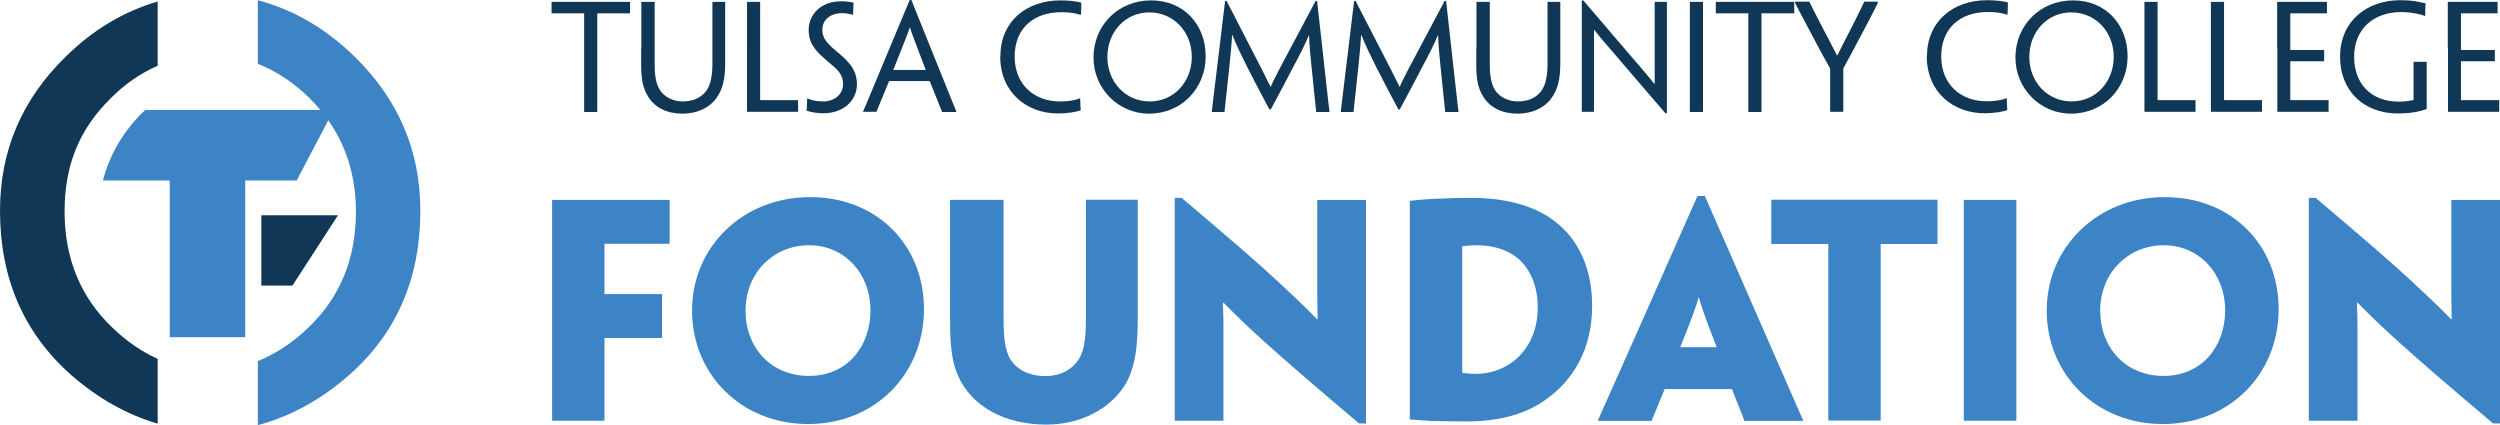
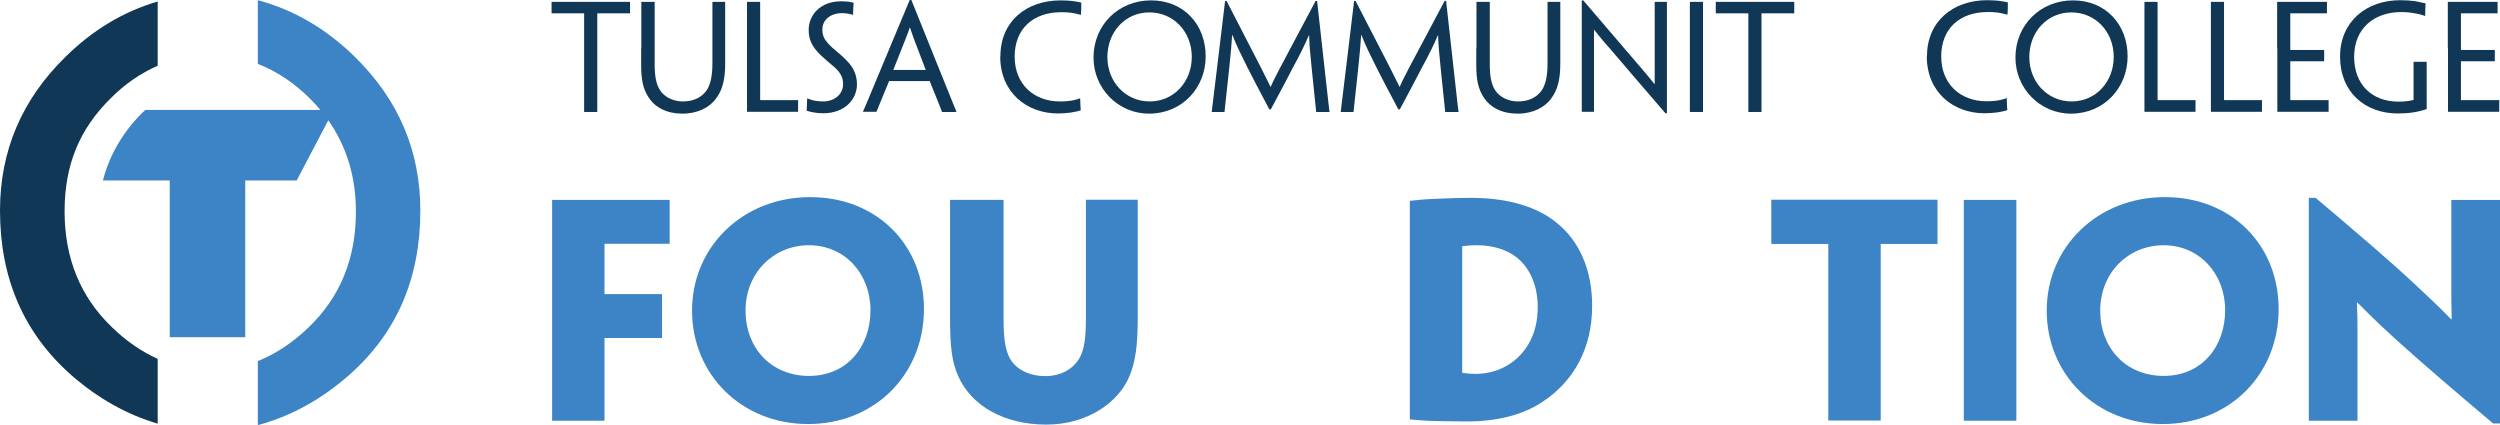
<svg xmlns="http://www.w3.org/2000/svg" id="Layer_1" viewBox="0 0 135.07 22.96">
  <defs>
    <style>.cls-1{fill:#103856;}.cls-2{fill:#3c84c5;}</style>
  </defs>
-   <polygon class="cls-1" points="14.12 11.63 14.12 15.43 15.8 15.43 18.26 11.63 14.12 11.63" />
  <path class="cls-1" d="m8.52.08c-1.84.54-3.5,1.53-4.97,2.98C1.18,5.37,0,8.15,0,11.38c0,3.68,1.3,6.65,3.89,8.92,1.43,1.24,2.97,2.1,4.63,2.59v-3.5c-.88-.4-1.7-.96-2.47-1.71-1.7-1.63-2.56-3.72-2.56-6.26s.82-4.45,2.47-6.09c.77-.78,1.63-1.37,2.56-1.78V.08Z" />
  <path class="cls-2" d="m22.71,11.38c0-3.23-1.18-6-3.55-8.32-1.54-1.51-3.29-2.53-5.23-3.05v3.44c1.04.41,1.98,1.04,2.83,1.89,1.64,1.64,2.47,3.68,2.47,6.09,0,2.54-.85,4.62-2.56,6.26-.85.82-1.76,1.42-2.74,1.82v3.46c1.75-.47,3.39-1.36,4.89-2.67,2.6-2.27,3.89-5.24,3.89-8.92" />
  <path class="cls-2" d="m14.87,5.94h0s-6.2,0-6.2,0h5.81s-3.16,0-3.16,0h-3.47c-.06.06-.12.11-.18.17-1.05,1.05-1.75,2.27-2.11,3.64h3.61v8.47h4.08v-8.47h2.78l2-3.81h-3.15Z" />
  <path class="cls-2" d="m32.66,15.89h3.11v2.37h-3.11v4.47h-2.83v-11.93h6.35v2.37h-3.52v2.72Z" />
  <path class="cls-2" d="m49.92,16.7c0,3.52-2.65,6.21-6.26,6.21s-6.27-2.69-6.27-6.13,2.74-6.13,6.38-6.13,6.15,2.62,6.15,6.04v.02Zm-2.89.05c0-1.96-1.39-3.5-3.32-3.5s-3.43,1.5-3.43,3.53,1.39,3.53,3.43,3.53,3.32-1.56,3.32-3.55v-.02Z" />
  <path class="cls-2" d="m51.33,15.85v-5.05h2.89v6.36c0,1.06.08,1.73.34,2.2.35.63,1.1.96,1.91.96s1.45-.34,1.82-.92c.31-.49.38-1.21.38-2.25v-6.36h2.8v6.36c0,1.47-.11,2.42-.49,3.27-.58,1.3-2.2,2.52-4.45,2.52s-4.04-.99-4.76-2.62c-.37-.81-.44-1.74-.44-3.15v-1.35Z" />
-   <path class="cls-2" d="m73.8,22.88h-.37c-2.49-2.1-3.99-3.4-5.02-4.33-.8-.72-1.36-1.24-2.31-2.2h-.03c.03.63.03,1.02.03,1.41v4.97h-2.63v-12.04h.37c2.6,2.2,4.13,3.52,5.16,4.48.69.64,1.38,1.28,2.16,2.08h.03c-.02-.78-.02-1.24-.02-1.71v-4.74h2.63v12.08Z" />
  <path class="cls-2" d="m86.02,16.53c0,2.28-.98,4.07-2.71,5.2-1.06.7-2.46,1.04-4.05,1.04-.76,0-1.5-.02-1.99-.03-.32-.02-.78-.05-1.1-.08v-11.81c.31-.03.69-.08,1.39-.11.73-.03,1.32-.05,1.88-.05,1.82,0,3.15.37,4.15.98,1.85,1.15,2.43,3.09,2.43,4.83v.02Zm-2.94.06c0-1.09-.37-2.06-1.13-2.68-.54-.41-1.25-.66-2.17-.66-.29,0-.58.03-.78.05v6.82s.02.03.03.03c.23.03.47.05.7.05.69,0,1.36-.2,1.93-.6.83-.6,1.42-1.58,1.42-3v-.02Z" />
-   <path class="cls-2" d="m89.94,21.02c-.37.89-.64,1.56-.69,1.67v.05h-2.91v-.05c.05-.11.35-.78,2.37-5.32l3-6.78h.4l2.97,6.78c1.99,4.54,2.28,5.22,2.33,5.32v.05h-3.18v-.05c-.03-.11-.31-.78-.66-1.67h-3.63Zm2.8-2.26v-.03c-.61-1.54-.84-2.25-.95-2.65h-.02c-.11.4-.35,1.1-.98,2.65v.03h1.94Z" />
  <path class="cls-2" d="m98.77,13.18h-3.07v-2.39h8.98v2.39h-3.07v9.54h-2.83v-9.54Z" />
  <path class="cls-2" d="m108.94,17.38v5.35h-2.84v-11.93h2.84v6.58Z" />
  <path class="cls-2" d="m123.11,16.7c0,3.52-2.65,6.21-6.26,6.21s-6.27-2.69-6.27-6.13,2.74-6.13,6.38-6.13,6.15,2.62,6.15,6.04v.02Zm-2.89.05c0-1.96-1.39-3.5-3.32-3.5s-3.43,1.5-3.43,3.53,1.39,3.53,3.43,3.53,3.32-1.56,3.32-3.55v-.02Z" />
  <path class="cls-2" d="m135.07,22.88h-.37c-2.49-2.1-3.99-3.4-5.02-4.33-.8-.72-1.36-1.24-2.31-2.2h-.03c.03.63.03,1.02.03,1.41v4.97h-2.63v-12.04h.37c2.6,2.2,4.13,3.52,5.16,4.48.69.64,1.38,1.28,2.16,2.08h.03c-.02-.78-.02-1.24-.02-1.71v-4.74h2.63v12.08Z" />
  <path class="cls-1" d="m31.57.72h-1.77V.1h4.24v.62h-1.77v5.33h-.71V.72Z" />
  <path class="cls-1" d="m34.65,2.61V.1h.72v3.38c0,.62.08,1.06.28,1.38.25.4.75.62,1.23.62.53,0,.97-.17,1.27-.56.24-.33.34-.82.34-1.5V.1h.69v3.35c0,.82-.14,1.39-.47,1.84-.35.51-1.01.85-1.84.85s-1.49-.32-1.86-.93c-.26-.42-.37-.88-.37-1.7v-.89Z" />
  <path class="cls-1" d="m40.36,2.61V.1h.71v5.27s0,.04.03.04h2.02v.63h-2.76v-3.43Z" />
  <path class="cls-1" d="m46.3,4.56c0,.77-.62,1.56-1.83,1.56-.3,0-.67-.06-.89-.14.02-.32.02-.4.03-.66h.02c.07.03.16.06.26.09.15.04.37.07.59.07.56,0,1.07-.35,1.07-.94,0-.35-.14-.63-.5-.94-.27-.23-.48-.4-.71-.62-.44-.43-.65-.8-.65-1.36,0-.8.62-1.55,1.75-1.55.27,0,.53.03.68.08-.02.22-.02.35-.03.65h-.02c-.06-.02-.17-.05-.25-.06-.1-.02-.22-.03-.32-.03-.62,0-1.07.35-1.07.89,0,.33.12.55.34.78.22.24.47.41.78.7.46.43.75.82.75,1.49h0Z" />
  <path class="cls-1" d="m48.04,4.37c-.52,1.26-.66,1.6-.68,1.65v.02h-.73v-.02s.18-.39,1.12-2.67L49.15,0h.09l1.36,3.38c.91,2.26,1.05,2.6,1.07,2.65v.02h-.78v-.02c-.02-.05-.15-.4-.66-1.65h-2.2Zm1.97-.59v-.02c-.65-1.68-.75-1.97-.84-2.26h-.02c-.09.28-.21.57-.88,2.26v.02s1.73,0,1.73,0Z" />
  <path class="cls-1" d="m54.05,3.04C54.05,1.17,55.43.02,57.31.02c.27,0,.46.02.6.03.18.02.39.06.51.09,0,.21,0,.46-.02.66h-.02c-.1-.03-.21-.05-.33-.08-.19-.04-.43-.06-.71-.06-1.54,0-2.52.91-2.52,2.4s1.04,2.42,2.44,2.42c.29,0,.54-.02.76-.07.12-.02.22-.06.34-.1h0c0,.18.02.49.03.65-.14.05-.34.09-.52.12-.24.03-.47.05-.71.05-1.67,0-3.12-1.12-3.12-3.08h0Z" />
  <path class="cls-1" d="m65.14,3.05c0,1.69-1.27,3.09-3.06,3.09-1.68,0-3-1.37-3-3.03,0-1.74,1.33-3.09,3.11-3.09s2.95,1.32,2.95,3.02h0Zm-.75.02c0-1.35-.98-2.4-2.29-2.4s-2.27,1.06-2.27,2.41.98,2.4,2.29,2.4,2.27-1.07,2.27-2.4h0Z" />
  <path class="cls-1" d="m66.19.05h.08c2.07,4,2.16,4.2,2.38,4.65h0c.18-.43.3-.65,2.43-4.65h.08l.37,3.33c.25,2.26.29,2.6.3,2.65v.02h-.72v-.02c0-.05-.05-.42-.24-2.32-.09-.88-.13-1.31-.14-1.79h-.02c-.25.59-.52,1.11-.85,1.72-.27.53-.67,1.28-1.2,2.27h-.08c-.53-1-.92-1.74-1.19-2.28-.31-.62-.6-1.2-.8-1.73h-.02c-.03.5-.07.96-.16,1.81-.21,1.9-.24,2.26-.25,2.32v.02h-.69v-.02c0-.05.05-.4.32-2.65l.4-3.33Z" />
  <path class="cls-1" d="m73.16.05h.08c2.07,4,2.16,4.2,2.38,4.65h0c.18-.43.3-.65,2.43-4.65h.08l.37,3.33c.25,2.26.29,2.6.3,2.65v.02h-.72v-.02c0-.05-.05-.42-.24-2.32-.09-.88-.13-1.31-.14-1.79h-.02c-.25.59-.52,1.11-.85,1.72-.27.53-.67,1.28-1.2,2.27h-.08c-.53-1-.92-1.74-1.19-2.28-.31-.62-.6-1.2-.8-1.73h-.02c-.03.5-.07.96-.16,1.81-.21,1.9-.24,2.26-.25,2.32v.02h-.69v-.02c0-.05.05-.4.32-2.65l.4-3.33Z" />
  <path class="cls-1" d="m79.77,2.61V.1h.72v3.38c0,.62.08,1.06.28,1.38.25.4.75.62,1.23.62.53,0,.97-.17,1.27-.56.24-.33.34-.82.34-1.5V.1h.69v3.35c0,.82-.14,1.39-.47,1.84-.35.51-1.01.85-1.84.85s-1.49-.32-1.86-.93c-.26-.42-.37-.88-.37-1.7v-.89Z" />
  <path class="cls-1" d="m90.06,6.12h-.08c-1.51-1.75-2.38-2.77-2.91-3.39-.34-.39-.56-.63-.93-1.11h-.02c0,.29,0,.58,0,1.81v2.61h-.66V.02h.08c1.57,1.83,2.45,2.87,2.98,3.48.31.36.55.64.86,1.03h.02c0-.31,0-.56,0-1.96V.1h.66v6.02Z" />
  <path class="cls-1" d="m92.01,3.38v2.67h-.71V.1h.71v3.28Z" />
  <path class="cls-1" d="m94.47.72h-1.77V.1h4.24v.62h-1.77v5.33h-.71V.72Z" />
-   <path class="cls-1" d="m99.59,3.68v2.36h-.71v-2.33l-.49-.89c-1.26-2.35-1.4-2.64-1.42-2.71v-.02h.8v.02c.02.06.18.4.79,1.56.23.45.5.95.69,1.32h.02c.18-.37.43-.85.67-1.32.59-1.15.75-1.52.77-1.56v-.02h.76v.02c-.02.06-.14.35-1.42,2.74l-.45.83Z" />
  <path class="cls-1" d="m104.11,3.04c0-1.87,1.39-3.03,3.26-3.03.27,0,.46.02.6.03.18.02.39.06.51.09,0,.21,0,.46-.02.66h-.02c-.1-.03-.21-.05-.33-.08-.19-.04-.43-.06-.71-.06-1.54,0-2.52.91-2.52,2.4s1.04,2.42,2.44,2.42c.29,0,.54-.02.76-.07.12-.02.22-.06.34-.1h0c0,.18.02.49.03.65-.14.05-.34.09-.52.12-.24.03-.47.05-.71.05-1.67,0-3.12-1.12-3.12-3.08h0Z" />
  <path class="cls-1" d="m114.95,3.05c0,1.69-1.27,3.09-3.06,3.09-1.68,0-3-1.37-3-3.03,0-1.74,1.33-3.09,3.11-3.09s2.95,1.32,2.95,3.02h0Zm-.75.02c0-1.35-.98-2.4-2.29-2.4s-2.27,1.06-2.27,2.41.98,2.4,2.29,2.4,2.27-1.07,2.27-2.4h0Z" />
  <path class="cls-1" d="m115.86,2.61V.1h.71v5.27s0,.04.03.04h2.02v.63h-2.76v-3.43Z" />
  <path class="cls-1" d="m119.45,2.61V.1h.71v5.27s0,.04.03.04h2.02v.63h-2.76v-3.43Z" />
  <path class="cls-1" d="m123.03,2.61V.1h2.69v.62h-1.98v1.98h1.83v.61h-1.83v2.1h2.07v.63h-2.77v-3.43Z" />
  <path class="cls-1" d="m126.43,3.05c0-1.9,1.44-3.04,3.25-3.04.31,0,.54.02.79.05.21.04.41.08.58.12-.02.3-.02.48-.02.68h-.02c-.08-.03-.2-.07-.33-.1-.24-.05-.58-.11-.93-.11-1.51,0-2.56.91-2.56,2.42s.98,2.42,2.39,2.42c.3,0,.59-.03.82-.09v-2.06h.71v2.55c-.48.17-.98.24-1.56.24-1.77,0-3.12-1.15-3.12-3.07h0Z" />
  <path class="cls-1" d="m132.25,2.61V.1h2.69v.62h-1.98v1.98h1.83v.61h-1.83v2.1h2.07v.63h-2.77v-3.43Z" />
</svg>